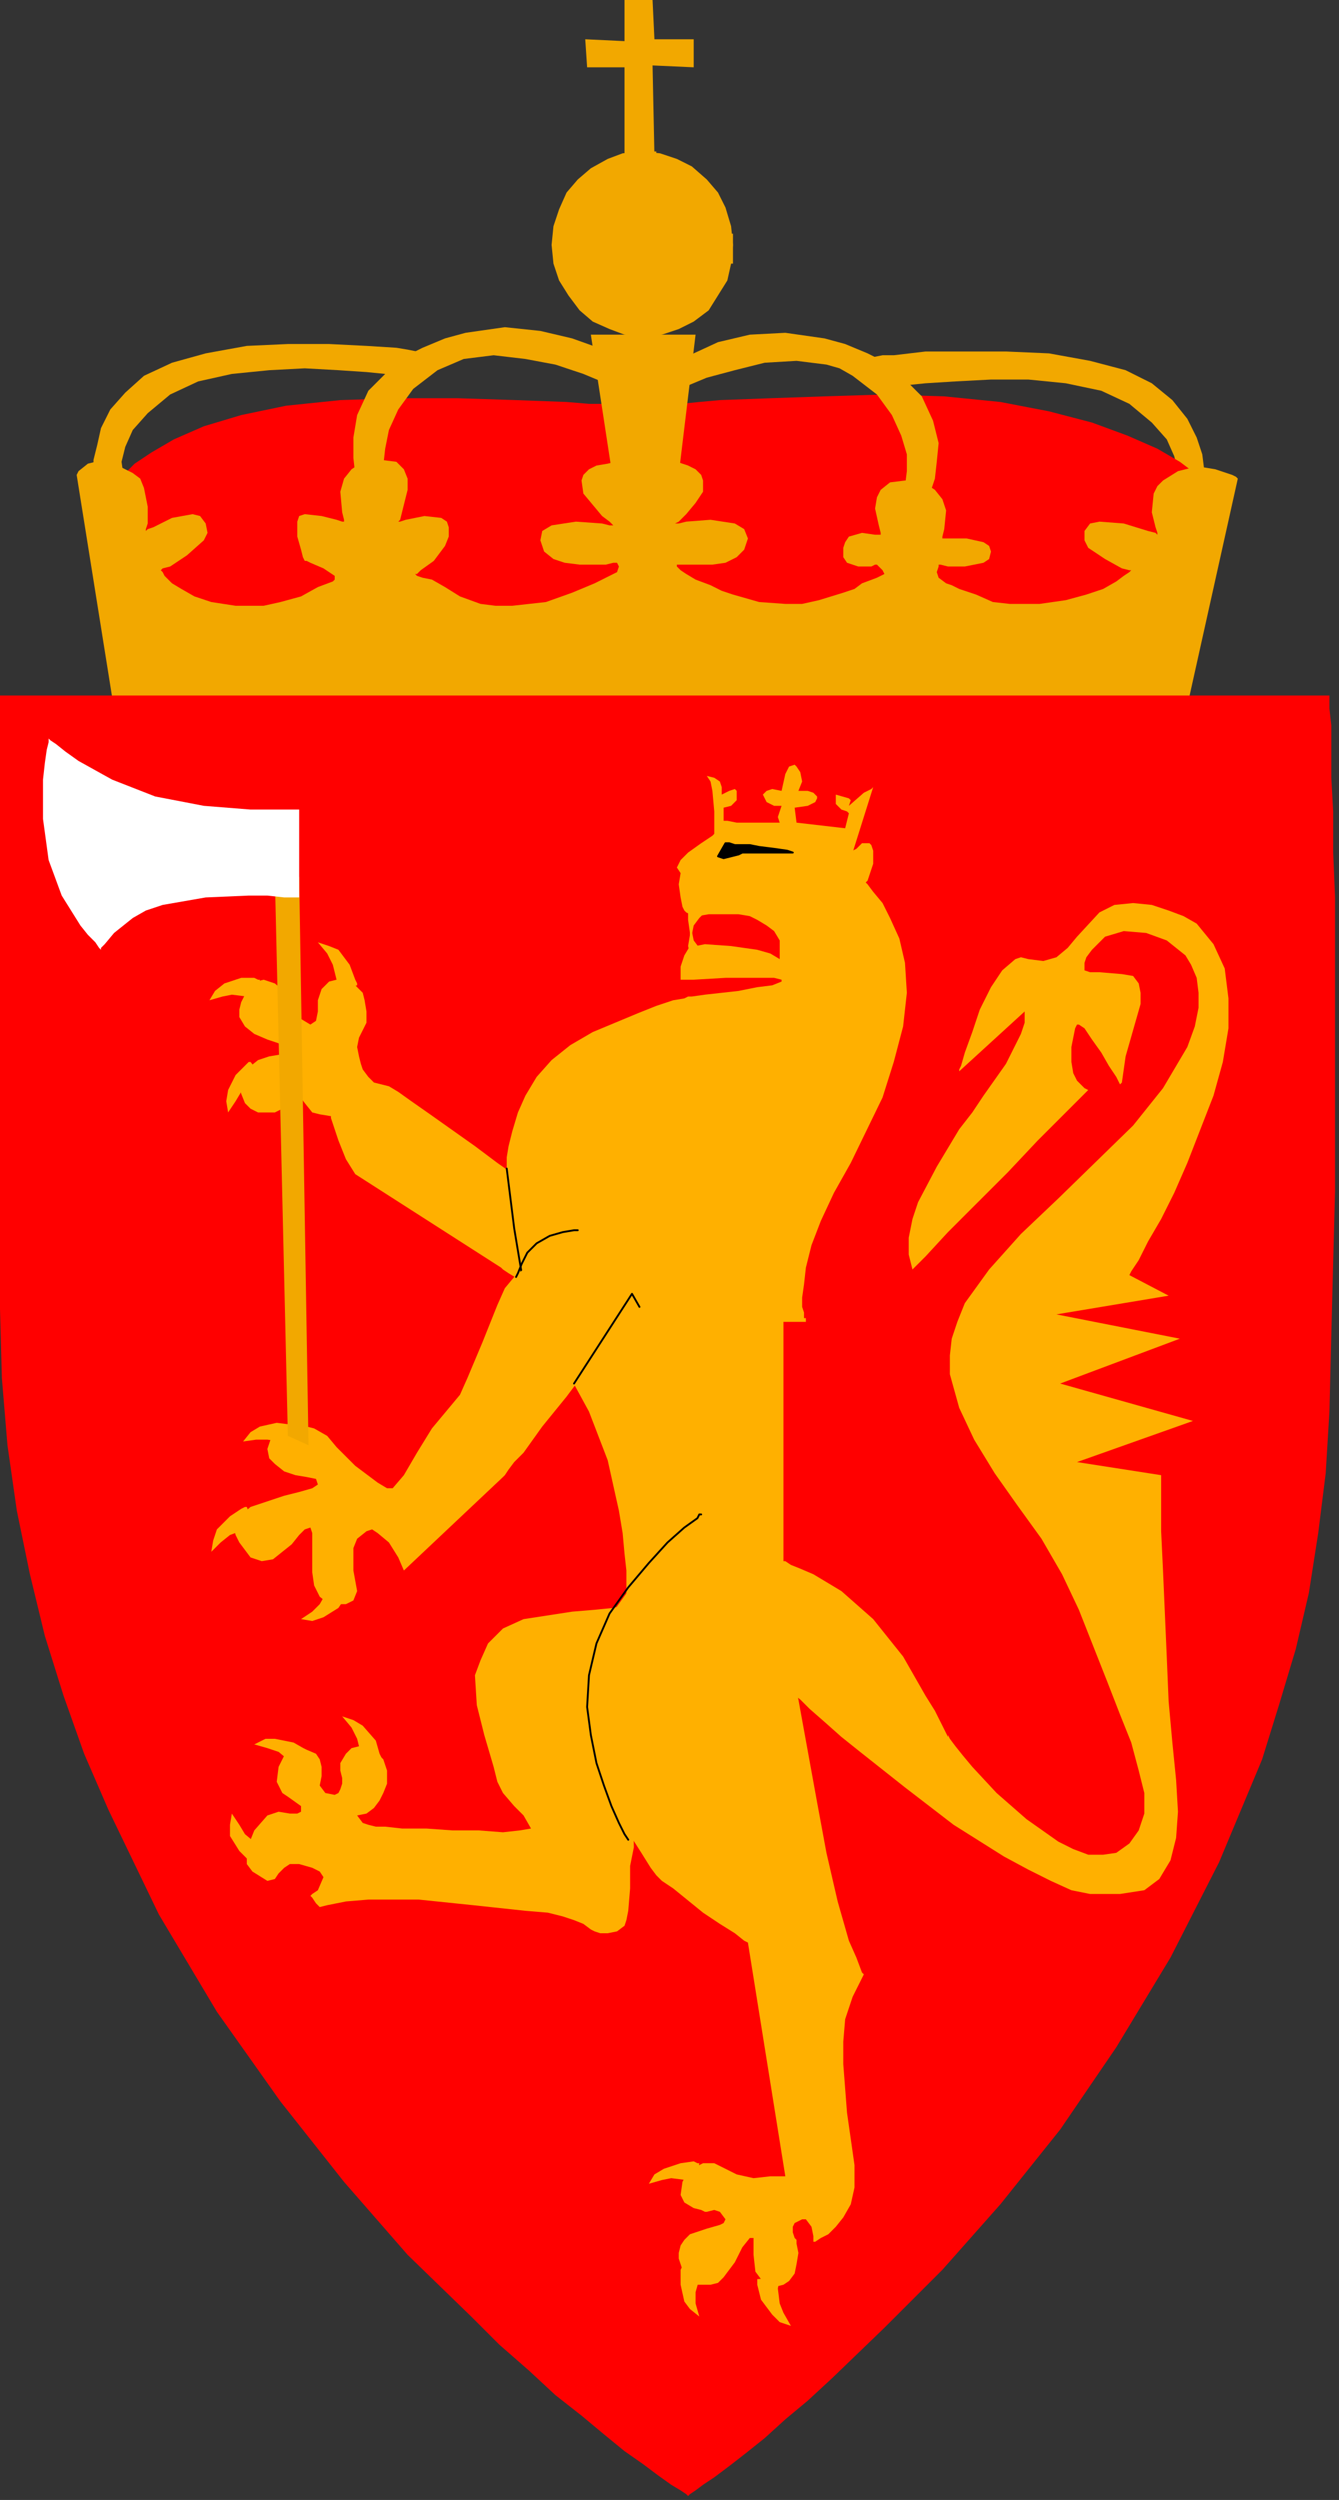
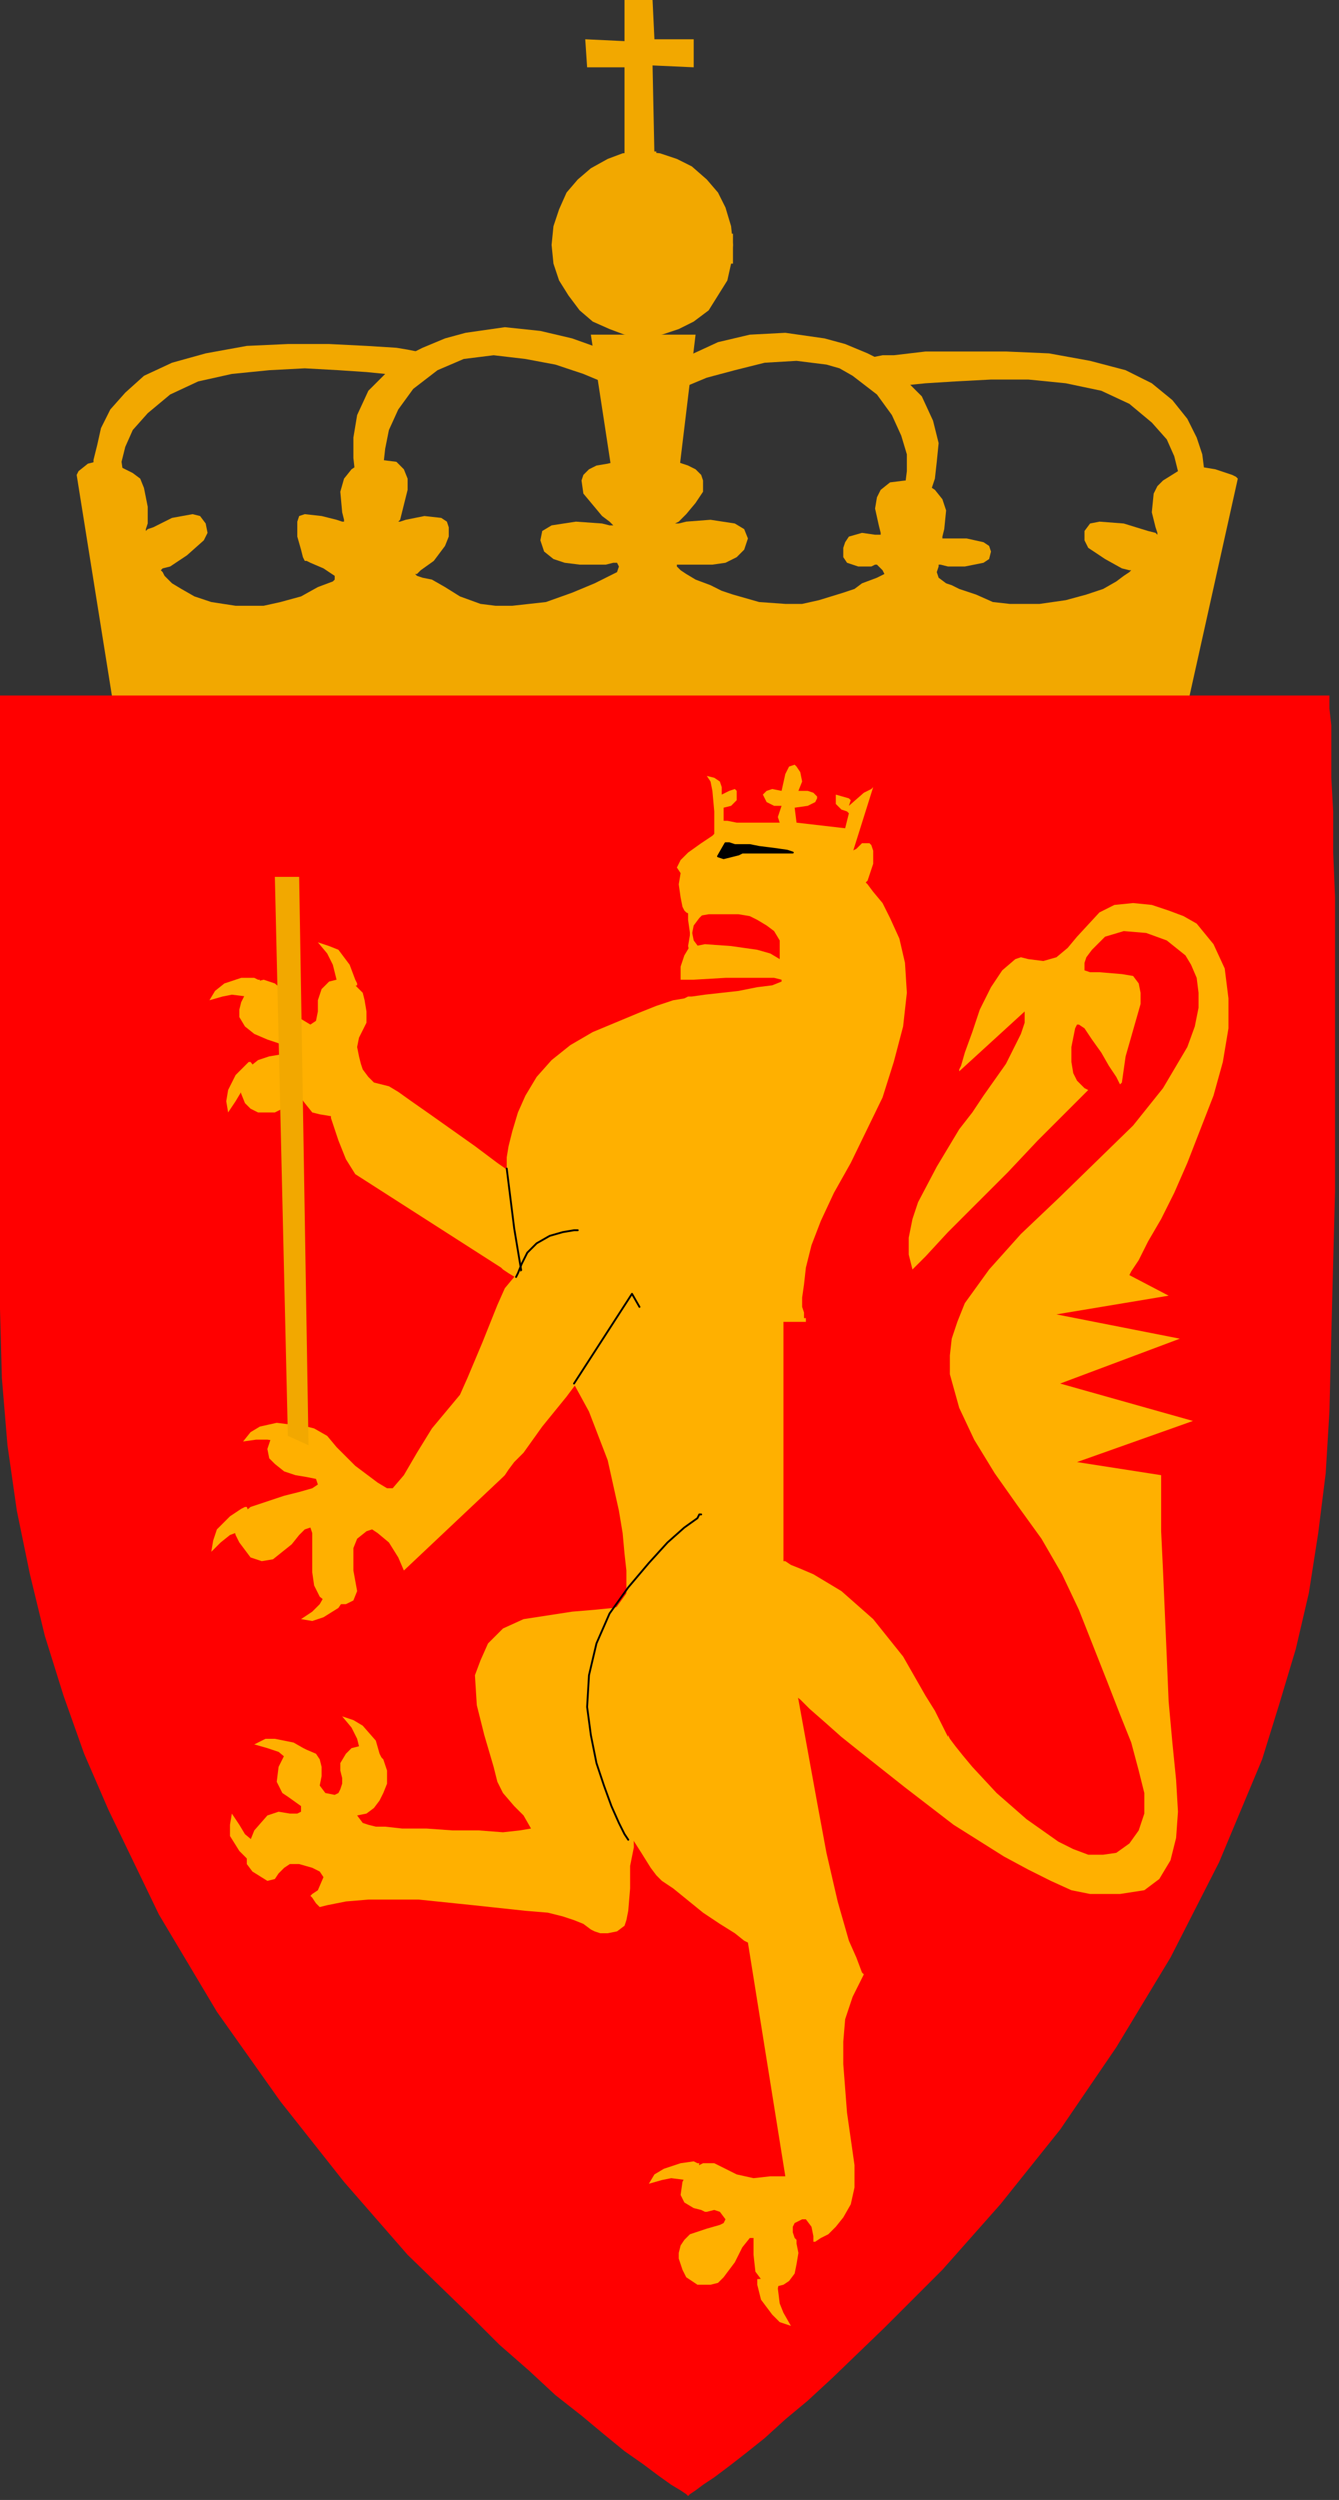
<svg xmlns="http://www.w3.org/2000/svg" xmlns:ns1="http://sodipodi.sourceforge.net/DTD/sodipodi-0.dtd" xmlns:ns2="http://www.inkscape.org/namespaces/inkscape" version="1.0" width="60.65mm" height="113.22mm" id="svg83" ns1:docname="CRSTC017.WMF">
  <rect width="100%" height="100%" fill="#333333" stroke="none" />
  <ns1:namedview pagecolor="#ffffff" bordercolor="#666666" borderopacity="1" objecttolerance="10" gridtolerance="10" guidetolerance="10" ns2:pageopacity="0" ns2:pageshadow="2" ns2:window-width="640" ns2:window-height="480" id="namedview85" />
  <defs id="defs3">
    <pattern id="WMFhbasepattern" patternUnits="userSpaceOnUse" width="6" height="6" x="0" y="0" />
  </defs>
  <path style="fill:#f2a800;fill-rule:evenodd;fill-opacity:1;stroke:none;" d="  M 106.913,26.563   L 106.913,11.521   L 100.511,11.521   L 100.191,6.721   L 106.913,7.041   L 106.913,0   L 111.714,0   L 112.034,6.721   L 118.757,6.721   L 118.757,11.521   L 111.714,11.201   L 112.034,26.563   L 106.913,26.563  z " id="path5" />
  <path style="fill:#f2a800;fill-rule:evenodd;fill-opacity:1;stroke:none;" d="  M 29.129,67.526   L 25.288,70.727   L 22.727,73.607   L 21.447,76.487   L 20.806,79.047   L 21.127,81.288   L 21.447,82.888   L 21.767,84.168   L 22.087,84.488   L 21.767,84.488   L 20.806,84.808   L 18.566,85.448   L 17.285,85.448   L 16.325,84.808   L 15.685,83.848   L 15.685,82.248   L 16.005,80.968   L 16.005,78.727   L 16.645,76.167   L 17.285,73.287   L 18.886,70.087   L 21.447,67.206   L 24.648,64.326   L 29.449,62.086   L 35.211,60.486   L 42.253,59.206   L 49.295,58.886   L 56.337,58.886   L 62.739,59.206   L 67.861,59.526   L 69.781,59.846   L 71.382,60.166   L 72.662,60.166   L 67.221,64.326   L 66.901,64.326   L 65.94,64.006   L 62.739,63.686   L 57.938,63.366   L 52.176,63.046   L 46.094,63.366   L 39.692,64.006   L 33.93,65.286   L 29.129,67.526  z " id="path7" />
  <path style="fill:#f2a800;fill-rule:evenodd;fill-opacity:1;stroke:none;" d="  M 193.34,69.127   L 197.181,72.327   L 199.741,75.207   L 201.022,78.087   L 201.662,80.648   L 201.662,82.888   L 201.342,84.488   L 201.022,85.768   L 200.702,86.088   L 201.022,86.088   L 201.662,86.408   L 204.223,87.048   L 206.143,86.728   L 206.784,85.768   L 206.784,84.168   L 206.464,82.568   L 206.143,80.328   L 205.823,77.767   L 204.863,74.887   L 203.263,71.687   L 200.702,68.486   L 197.181,65.606   L 192.699,63.366   L 186.617,61.766   L 179.575,60.486   L 172.213,60.166   L 158.449,60.166   L 153.007,60.806   L 151.087,60.806   L 149.486,61.126   L 148.206,61.126   L 153.967,66.246   L 154.287,66.246   L 155.248,65.926   L 158.449,65.606   L 163.57,65.286   L 169.652,64.966   L 176.054,64.966   L 182.456,65.606   L 188.538,66.886   L 193.34,69.127  z " id="path9" />
-   <path style="fill:#ff0000;fill-rule:evenodd;fill-opacity:1;stroke:none;" d="  M 19.526,82.888   L 19.846,82.568   L 21.127,81.288   L 23.047,79.367   L 25.928,77.447   L 29.769,75.207   L 34.891,72.967   L 41.293,71.047   L 48.975,69.447   L 58.258,68.486   L 68.181,68.166   L 78.424,68.166   L 88.347,68.486   L 96.99,68.806   L 100.831,69.127   L 104.032,69.127   L 106.593,69.447   L 108.834,69.767   L 110.434,69.767   L 110.754,69.767   L 112.034,69.447   L 113.955,69.447   L 116.516,69.127   L 119.717,68.806   L 123.238,68.486   L 131.881,68.166   L 141.163,67.846   L 151.407,67.526   L 161.65,67.846   L 171.253,68.806   L 179.575,70.407   L 186.938,72.327   L 193.019,74.567   L 198.141,76.807   L 201.982,79.047   L 204.543,80.968   L 206.143,82.248   L 206.784,82.568   L 193.66,104.97   L 30.409,105.29   L 17.926,83.208   L 19.526,82.888  z " id="path11" />
  <path style="fill:#f2a800;fill-rule:evenodd;fill-opacity:1;stroke:none;" d="  M 113.635,67.846   L 113.955,67.846   L 114.595,67.526   L 117.156,66.246   L 120.997,64.646   L 125.799,63.366   L 130.92,62.086   L 136.362,61.766   L 141.484,62.406   L 143.724,63.046   L 145.965,64.326   L 150.126,67.526   L 152.687,71.047   L 154.287,74.567   L 155.248,77.767   L 155.248,80.648   L 154.928,83.208   L 154.608,84.488   L 154.608,85.128   L 159.089,84.488   L 159.409,83.848   L 160.049,81.928   L 160.369,79.047   L 160.689,75.847   L 159.729,72.007   L 157.809,67.846   L 153.967,64.006   L 151.727,62.086   L 148.526,60.486   L 144.685,58.886   L 141.163,57.925   L 134.441,56.965   L 128.36,57.285   L 122.918,58.566   L 118.757,60.486   L 115.556,62.086   L 113.315,63.366   L 112.675,64.006   L 113.635,62.726   L 113.635,67.846  z " id="path13" />
  <path style="fill:#f2a800;fill-rule:evenodd;fill-opacity:1;stroke:none;" d="  M 107.233,67.206   L 106.913,67.206   L 106.273,66.886   L 103.712,65.606   L 99.871,64.006   L 95.069,62.406   L 89.948,61.446   L 84.506,60.806   L 79.384,61.446   L 74.903,63.366   L 70.742,66.566   L 68.181,70.087   L 66.58,73.607   L 65.94,76.807   L 65.62,79.688   L 65.94,82.248   L 66.26,83.528   L 66.26,84.168   L 61.779,83.848   L 61.459,83.208   L 60.819,81.288   L 60.499,78.407   L 60.499,74.887   L 61.139,71.047   L 63.059,66.886   L 66.901,63.046   L 69.141,61.126   L 72.342,59.526   L 76.183,57.925   L 79.705,56.965   L 86.427,56.005   L 92.508,56.645   L 97.95,57.925   L 102.432,59.526   L 105.633,61.126   L 107.873,62.406   L 108.513,63.046   L 107.233,61.766   L 107.233,67.206  z " id="path15" />
  <path style="fill:#f2a800;fill-rule:evenodd;fill-opacity:1;stroke:none;" d="  M 94.429,41.924   L 94.749,45.124   L 95.709,48.005   L 97.31,50.565   L 99.231,53.125   L 101.471,55.045   L 104.352,56.325   L 106.913,57.285   L 110.114,57.605   L 113.315,57.285   L 116.196,56.325   L 118.757,55.045   L 121.317,53.125   L 124.518,48.005   L 125.159,45.124   L 125.479,41.924   L 125.159,38.724   L 124.198,35.523   L 122.918,32.963   L 120.997,30.723   L 118.436,28.483   L 115.876,27.203   L 112.995,26.242   L 109.794,25.922   L 106.593,26.242   L 104.032,27.203   L 101.151,28.803   L 98.91,30.723   L 96.99,32.963   L 95.709,35.843   L 94.749,38.724   L 94.429,41.924  z " id="path17" />
  <path style="fill:#f2a800;fill-rule:evenodd;fill-opacity:1;stroke:none;" d="  M 203.583,119.371   L 211.905,81.928   L 211.585,81.608   L 210.945,81.288   L 208.064,80.328   L 206.143,80.008   L 204.223,80.008   L 201.662,80.648   L 199.101,82.248   L 198.141,83.208   L 197.501,84.488   L 197.181,87.688   L 197.821,90.249   L 198.141,91.209   L 198.141,91.529   L 197.821,91.209   L 196.541,90.889   L 192.379,89.608   L 188.218,89.288   L 186.617,89.608   L 185.657,90.889   L 185.657,92.489   L 186.297,93.769   L 189.178,95.689   L 192.059,97.289   L 193.34,97.609   L 193.66,97.609   L 193.34,97.929   L 192.379,98.569   L 191.099,99.529   L 188.858,100.809   L 185.977,101.77   L 182.456,102.73   L 177.975,103.37   L 172.853,103.37   L 169.972,103.05   L 167.091,101.77   L 164.211,100.809   L 162.93,100.169   L 161.97,99.849   L 160.689,98.889   L 160.369,97.929   L 160.689,96.969   L 160.689,96.649   L 161.01,96.649   L 162.29,96.969   L 165.171,96.969   L 168.372,96.329   L 169.332,95.689   L 169.652,94.409   L 169.332,93.449   L 168.372,92.809   L 165.491,92.169   L 161.33,92.169   L 161.33,91.849   L 161.65,90.569   L 161.97,87.368   L 161.33,85.448   L 160.049,83.848   L 158.129,82.568   L 154.928,82.248   L 152.367,82.568   L 150.766,83.848   L 150.126,85.128   L 149.806,87.048   L 150.446,89.928   L 150.766,91.209   L 150.766,91.529   L 149.806,91.529   L 147.565,91.209   L 145.325,91.849   L 144.685,92.809   L 144.364,93.769   L 144.364,95.369   L 145.005,96.329   L 146.925,96.969   L 149.166,96.969   L 149.806,96.649   L 150.126,96.649   L 151.087,97.609   L 151.407,98.249   L 150.126,98.889   L 147.565,99.849   L 146.285,100.809   L 144.364,101.45   L 140.203,102.73   L 137.322,103.37   L 134.441,103.37   L 129.96,103.05   L 125.479,101.77   L 123.558,101.13   L 121.637,100.169   L 119.077,99.209   L 117.476,98.249   L 116.516,97.609   L 115.876,96.969   L 115.876,96.649   L 121.958,96.649   L 124.198,96.329   L 126.119,95.369   L 127.399,94.089   L 128.039,92.169   L 127.399,90.569   L 125.799,89.608   L 121.637,88.968   L 117.476,89.288   L 116.196,89.608   L 115.556,89.608   L 116.196,89.288   L 117.476,88.008   L 119.077,86.088   L 120.357,84.168   L 120.357,82.248   L 120.037,81.288   L 119.077,80.328   L 117.796,79.688   L 115.876,79.047   L 113.315,78.727   L 109.794,78.407   L 109.794,78.727   L 106.593,78.727   L 104.032,79.367   L 102.111,79.688   L 100.831,80.328   L 99.871,81.288   L 99.551,82.248   L 99.871,84.488   L 103.072,88.328   L 104.352,89.288   L 104.992,89.928   L 104.352,89.928   L 103.072,89.608   L 98.59,89.288   L 94.429,89.928   L 92.829,90.889   L 92.508,92.489   L 93.149,94.409   L 94.749,95.689   L 96.67,96.329   L 99.231,96.649   L 103.712,96.649   L 104.992,96.329   L 105.633,96.329   L 105.953,96.969   L 105.633,97.929   L 104.352,98.569   L 101.791,99.849   L 97.95,101.45   L 93.469,103.05   L 87.707,103.69   L 84.826,103.69   L 82.265,103.37   L 78.744,102.09   L 76.183,100.489   L 73.943,99.209   L 72.342,98.889   L 71.382,98.569   L 71.062,98.249   L 71.382,98.249   L 72.022,97.609   L 74.263,96.009   L 76.183,93.449   L 76.824,91.849   L 76.824,90.249   L 76.504,89.288   L 75.543,88.648   L 72.662,88.328   L 69.461,88.968   L 68.501,89.288   L 68.181,89.288   L 68.501,88.968   L 68.821,87.688   L 69.781,83.848   L 69.781,81.928   L 69.141,80.328   L 67.861,79.047   L 65.3,78.727   L 62.099,79.047   L 60.179,80.328   L 58.898,81.928   L 58.258,84.168   L 58.578,87.688   L 58.898,88.968   L 58.898,89.288   L 58.578,89.288   L 57.618,88.968   L 55.057,88.328   L 52.176,88.008   L 51.216,88.328   L 50.896,89.288   L 50.896,91.849   L 51.536,94.089   L 51.856,95.369   L 52.176,96.009   L 52.496,96.009   L 53.136,96.329   L 55.377,97.289   L 57.298,98.569   L 57.298,99.209   L 56.978,99.529   L 54.417,100.489   L 51.536,102.09   L 48.015,103.05   L 45.134,103.69   L 40.332,103.69   L 36.171,103.05   L 33.29,102.09   L 31.05,100.809   L 29.449,99.849   L 28.169,98.569   L 27.849,97.929   L 27.528,97.609   L 27.849,97.289   L 29.129,96.969   L 32.01,95.049   L 34.891,92.489   L 35.531,91.209   L 35.211,89.608   L 34.251,88.328   L 32.97,88.008   L 29.449,88.648   L 26.248,90.249   L 25.288,90.569   L 24.968,90.889   L 24.968,90.569   L 25.288,89.608   L 25.288,86.728   L 24.648,83.528   L 24.007,81.928   L 22.727,80.968   L 20.166,79.688   L 18.246,79.047   L 16.325,79.047   L 15.045,79.367   L 13.444,80.648   L 13.124,81.288   L 19.206,119.371   L 203.583,119.371  z " id="path19" />
  <path style="fill:#f2a800;fill-rule:evenodd;fill-opacity:1;stroke:none;" d="  M 105.312,84.488   L 101.151,57.285   L 119.077,57.285   L 115.876,83.848   L 106.273,84.488   L 105.312,84.488  z " id="path21" />
  <path style="fill:#f2a800;fill-rule:evenodd;fill-opacity:1;stroke:none;" d="  M 125.479,45.124   L 125.479,42.564   L 125.479,40.004   L 112.355,40.004   L 112.355,25.922   L 106.913,25.922   L 106.913,40.004   L 94.749,40.004   L 94.749,42.564   L 95.069,44.484   L 95.069,45.124   L 125.479,45.124  z " id="path23" />
  <path style="fill:#ff0000;fill-rule:evenodd;fill-opacity:1;stroke:none;" d="  M 0,119.051   L 0,224.021   L 0.32,235.862   L 1.28,247.383   L 2.881,258.584   L 5.122,269.465   L 7.682,280.026   L 10.883,290.267   L 14.404,300.188   L 18.566,309.789   L 27.208,327.711   L 37.131,344.352   L 48.015,359.714   L 58.898,373.475   L 69.781,385.956   L 80.665,396.517   L 85.466,401.318   L 90.588,405.798   L 95.069,409.959   L 99.551,413.479   L 103.392,416.679   L 106.913,419.56   L 110.114,421.8   L 112.675,423.72   L 114.915,425.32   L 116.516,426.28   L 117.476,426.92   L 117.796,427.24   L 118.116,426.92   L 119.077,426.28   L 120.357,425.32   L 122.278,424.04   L 124.838,422.12   L 127.719,419.88   L 130.92,417.319   L 134.441,414.119   L 138.283,410.919   L 142.444,407.078   L 151.407,398.438   L 161.33,388.517   L 171.253,377.316   L 181.496,364.514   L 191.099,350.433   L 200.382,335.072   L 208.704,318.75   L 216.067,301.148   L 218.947,291.868   L 221.828,282.267   L 224.069,272.666   L 225.669,262.425   L 226.95,252.184   L 227.59,241.623   L 227.91,228.502   L 228.23,216.02   L 228.55,203.859   L 228.55,153.614   L 228.23,145.934   L 228.23,138.893   L 227.91,133.133   L 227.91,124.172   L 227.59,121.291   L 227.59,119.051   L 0,119.051  z " id="path25" />
  <path style="fill:#ffb000;fill-rule:evenodd;fill-opacity:1;stroke:none;" d="  M 107.233,273.306   L 107.233,268.825   L 106.913,265.945   L 106.593,262.425   L 105.953,258.584   L 104.032,249.944   L 100.831,241.623   L 96.99,234.582   L 95.389,231.702   L 94.109,229.462   L 93.149,228.181   L 92.829,227.541   L 89.628,218.581   L 86.747,200.019   L 86.747,198.099   L 87.067,196.178   L 87.707,193.618   L 88.667,190.418   L 89.948,187.538   L 91.868,184.337   L 94.429,181.457   L 97.63,178.897   L 101.471,176.657   L 109.154,173.456   L 112.355,172.176   L 115.235,171.216   L 117.156,170.896   L 117.796,170.576   L 118.436,170.576   L 120.677,170.256   L 126.439,169.616   L 129.64,168.976   L 132.201,168.656   L 133.801,168.016   L 133.801,167.696   L 132.521,167.376   L 124.198,167.376   L 118.757,167.696   L 116.516,167.696   L 116.516,165.456   L 117.156,163.535   L 118.116,161.935   L 119.077,161.935   L 120.677,161.615   L 125.159,161.935   L 129.64,162.575   L 131.881,163.215   L 133.481,164.175   L 133.481,160.975   L 132.521,159.375   L 131.24,158.415   L 129.64,157.455   L 128.36,156.815   L 126.439,156.495   L 121.317,156.495   L 119.397,156.815   L 118.116,156.495   L 117.476,156.175   L 117.156,155.855   L 116.836,155.215   L 116.516,153.614   L 116.196,151.374   L 116.516,149.454   L 115.876,148.494   L 116.516,147.214   L 117.796,145.934   L 120.037,144.334   L 121.958,143.053   L 122.598,142.413   L 122.918,142.413   L 145.965,145.614   L 146.605,145.294   L 147.565,144.334   L 148.846,144.334   L 149.166,144.654   L 149.486,145.614   L 149.486,147.854   L 148.846,149.774   L 148.526,150.734   L 148.206,151.054   L 148.526,151.374   L 149.486,152.654   L 151.087,154.575   L 152.367,157.135   L 153.967,160.655   L 154.928,164.816   L 155.248,169.936   L 154.608,175.697   L 153.007,181.777   L 151.087,187.858   L 145.645,199.059   L 142.764,204.179   L 140.523,208.98   L 138.923,213.14   L 137.962,216.98   L 137.642,219.861   L 137.322,222.101   L 137.322,223.701   L 137.642,224.661   L 137.642,225.621   L 137.962,225.621   L 137.962,226.261   L 134.121,226.261   L 134.121,263.065   L 134.121,267.225   L 134.441,267.225   L 135.402,267.865   L 137.002,268.505   L 139.243,269.465   L 144.044,272.346   L 149.486,277.146   L 154.608,283.547   L 158.449,290.267   L 160.049,292.828   L 161.33,295.388   L 161.97,296.668   L 162.29,297.308   L 162.29,296.988   L 162.61,297.628   L 163.57,298.908   L 164.851,300.508   L 166.451,302.428   L 170.613,306.909   L 175.734,311.389   L 181.176,315.23   L 183.737,316.51   L 186.297,317.47   L 188.858,317.47   L 191.099,317.15   L 193.34,315.55   L 194.94,313.31   L 195.9,310.429   L 195.9,306.909   L 194.94,303.069   L 193.66,298.268   L 191.739,293.468   L 189.498,287.707   L 184.697,275.546   L 181.816,269.465   L 178.295,263.385   L 174.134,257.624   L 170.292,252.184   L 166.771,246.423   L 164.211,240.983   L 162.61,235.222   L 162.61,232.022   L 162.93,229.142   L 163.89,226.261   L 165.171,223.061   L 169.332,217.3   L 174.774,211.22   L 181.176,205.139   L 193.98,192.658   L 199.101,186.258   L 203.263,179.217   L 204.543,175.697   L 205.183,172.496   L 205.183,169.936   L 204.863,167.376   L 203.903,165.136   L 202.942,163.535   L 199.741,160.975   L 196.22,159.695   L 192.379,159.375   L 189.178,160.335   L 186.938,162.575   L 185.977,163.855   L 185.657,164.816   L 185.657,166.096   L 186.617,166.416   L 188.218,166.416   L 192.059,166.736   L 193.98,167.056   L 194.94,168.336   L 195.26,169.936   L 195.26,171.856   L 192.699,180.817   L 192.059,185.297   L 191.739,185.617   L 191.099,184.337   L 189.818,182.417   L 188.538,180.177   L 186.938,177.937   L 185.657,176.017   L 184.697,175.377   L 184.377,175.377   L 184.057,176.017   L 183.416,179.217   L 183.416,181.777   L 183.737,183.697   L 184.377,184.977   L 185.657,186.258   L 186.297,186.578   L 185.977,186.898   L 185.017,187.858   L 183.737,189.138   L 182.136,190.738   L 177.655,195.218   L 172.533,200.659   L 167.091,206.099   L 162.29,210.9   L 158.449,215.06   L 157.168,216.34   L 156.208,217.3   L 155.568,214.74   L 155.568,211.86   L 156.208,208.66   L 157.168,205.779   L 160.369,199.699   L 164.211,193.298   L 166.451,190.418   L 168.372,187.538   L 172.213,182.097   L 174.774,176.977   L 175.414,175.056   L 175.414,173.136   L 164.211,183.377   L 164.211,183.057   L 164.531,182.417   L 165.171,180.177   L 166.451,176.657   L 167.732,172.816   L 169.652,168.976   L 171.573,166.096   L 173.814,164.175   L 174.774,163.855   L 176.054,164.175   L 178.615,164.495   L 180.856,163.855   L 182.776,162.255   L 184.377,160.335   L 188.218,156.175   L 190.779,154.895   L 193.98,154.575   L 197.181,154.895   L 200.062,155.855   L 202.622,156.815   L 204.863,158.095   L 207.744,161.615   L 209.665,165.776   L 210.305,170.896   L 210.305,176.017   L 209.344,181.777   L 207.744,187.538   L 203.263,199.059   L 201.022,204.179   L 198.781,208.66   L 196.541,212.5   L 194.94,215.7   L 193.66,217.62   L 193.34,218.261   L 200.062,221.781   L 180.856,224.981   L 201.982,229.142   L 181.496,236.822   L 204.223,243.223   L 184.377,250.264   L 198.781,252.504   L 198.781,262.105   L 199.101,268.825   L 199.741,283.547   L 200.062,291.227   L 200.702,298.268   L 201.342,304.669   L 201.662,310.109   L 201.342,314.59   L 200.382,318.43   L 198.461,321.63   L 195.9,323.55   L 191.739,324.191   L 186.617,324.191   L 183.416,323.55   L 179.895,321.95   L 176.054,320.03   L 171.893,317.79   L 163.25,312.349   L 154.928,305.949   L 147.245,299.868   L 144.044,297.308   L 141.163,294.748   L 138.603,292.508   L 137.002,290.907   L 135.722,289.947   L 135.402,289.627   L 107.553,281.307   L 107.233,273.306  z " id="path27" />
  <path style="fill:#ffb000;fill-rule:evenodd;fill-opacity:1;stroke:none;" d="  M 91.228,203.539   L 90.908,203.539   L 90.268,202.899   L 88.347,201.299   L 85.146,199.059   L 81.305,196.178   L 73.623,190.738   L 70.422,188.498   L 68.181,186.898   L 66.58,185.938   L 64.02,185.297   L 63.059,184.337   L 62.099,183.057   L 61.779,182.097   L 61.459,180.817   L 61.139,179.217   L 61.459,177.617   L 62.739,175.056   L 62.739,173.136   L 62.419,171.216   L 62.099,169.936   L 60.179,168.016   L 58.898,167.696   L 57.618,167.696   L 56.337,168.016   L 55.057,169.296   L 54.417,171.216   L 54.417,173.136   L 54.097,174.736   L 53.136,175.377   L 51.536,174.416   L 48.975,169.936   L 47.054,168.336   L 45.134,167.696   L 43.853,168.016   L 41.933,170.256   L 41.293,171.536   L 40.973,172.816   L 40.973,174.096   L 41.933,175.697   L 43.533,176.977   L 45.774,177.937   L 47.695,178.577   L 48.655,179.857   L 48.015,180.497   L 46.094,180.817   L 44.174,181.457   L 42.573,182.737   L 41.613,184.337   L 40.973,185.938   L 41.293,187.218   L 41.933,188.818   L 42.893,189.778   L 44.174,190.418   L 47.054,190.418   L 48.335,189.778   L 48.975,188.818   L 49.295,187.858   L 50.255,187.218   L 51.216,187.538   L 52.176,188.818   L 53.456,190.418   L 54.737,190.738   L 56.657,191.058   L 56.657,191.378   L 56.978,192.338   L 57.938,195.218   L 59.218,198.419   L 60.819,200.979   L 85.786,216.98   L 86.107,217.3   L 87.067,217.941   L 90.268,219.861   L 94.429,221.781   L 96.03,222.421   L 97.63,222.741   L 91.228,203.539  z " id="path29" />
  <path style="fill:none;stroke:#000000;stroke-width:0.32px;stroke-linecap:round;stroke-linejoin:round;stroke-miterlimit:4;stroke-dasharray:none;stroke-opacity:1;" d="  M 86.747,200.019   L 88.027,210.26   L 89.307,217.941  " id="path31" />
  <path style="fill:#ffb000;fill-rule:evenodd;fill-opacity:1;stroke:none;" d="  M 56.017,270.425   L 56.017,272.346   L 54.737,274.586   L 53.456,275.866   L 51.536,277.146   L 53.456,277.466   L 55.377,276.826   L 57.938,275.226   L 59.218,273.306   L 59.858,272.666   L 59.858,272.346   L 56.017,270.425  z " id="path33" />
  <path style="fill:none;stroke:none;" d="  M 46.414,246.103   L 44.174,246.103   L 41.293,246.743   L 42.893,245.143   L 44.174,244.183   L 47.375,243.543   L 49.295,243.543   L 50.255,243.863  " id="path35" />
  <path style="fill:#ffb000;fill-rule:evenodd;fill-opacity:1;stroke:none;" d="  M 43.853,171.536   L 43.533,171.216   L 42.253,170.576   L 39.692,170.256   L 38.092,170.576   L 35.851,171.216   L 36.811,169.616   L 38.412,168.336   L 41.293,167.376   L 43.533,167.376   L 44.174,167.696   L 44.494,167.696   L 43.853,171.536  z " id="path37" />
  <path style="fill:#ffb000;fill-rule:evenodd;fill-opacity:1;stroke:none;" d="  M 56.978,169.616   L 57.298,168.976   L 57.618,167.696   L 56.978,165.136   L 56.017,163.215   L 54.417,161.295   L 56.337,161.935   L 57.938,162.575   L 59.858,165.136   L 60.819,167.696   L 61.139,168.336   L 61.139,168.656   L 56.978,169.616  z " id="path39" />
  <path style="fill:#ffb000;fill-rule:evenodd;fill-opacity:1;stroke:none;" d="  M 107.553,273.626   L 107.553,274.266   L 107.233,274.586   L 104.992,275.226   L 101.791,275.546   L 97.95,275.866   L 89.628,277.146   L 86.107,278.746   L 83.546,281.307   L 82.265,284.187   L 81.305,286.747   L 81.625,291.868   L 82.906,296.988   L 84.506,302.428   L 85.146,304.989   L 86.107,306.909   L 88.027,309.149   L 89.628,310.749   L 90.908,312.989   L 88.987,313.31   L 86.107,313.63   L 81.945,313.31   L 77.464,313.31   L 72.982,312.989   L 68.821,312.989   L 65.94,312.669   L 64.34,312.669   L 63.059,312.349   L 62.099,312.029   L 61.139,310.749   L 62.739,310.429   L 64.02,309.469   L 64.98,308.189   L 65.62,306.909   L 66.26,305.309   L 66.26,303.069   L 65.62,301.148   L 63.7,299.228   L 62.419,298.908   L 61.459,298.908   L 60.179,299.228   L 59.218,300.188   L 58.258,301.788   L 58.258,303.069   L 58.578,304.349   L 58.578,305.309   L 58.258,306.269   L 57.938,306.909   L 57.298,307.229   L 55.697,306.909   L 54.737,305.629   L 55.057,304.029   L 55.057,302.428   L 54.737,301.148   L 54.097,300.188   L 51.856,299.228   L 50.255,299.228   L 49.615,299.548   L 48.655,300.508   L 47.695,302.428   L 47.375,304.989   L 48.335,306.909   L 49.295,307.549   L 51.536,309.149   L 51.536,310.109   L 50.896,310.429   L 49.615,310.429   L 47.695,310.109   L 45.774,310.749   L 43.533,313.31   L 42.893,314.91   L 42.253,317.15   L 42.253,319.07   L 43.213,320.35   L 45.774,321.95   L 47.054,321.63   L 47.695,320.67   L 48.655,319.71   L 49.615,319.07   L 51.216,319.07   L 53.456,319.71   L 54.737,320.35   L 55.377,321.31   L 54.417,323.55   L 53.456,324.191   L 53.136,324.511   L 53.456,324.831   L 54.097,325.791   L 54.737,326.431   L 56.017,326.111   L 59.218,325.471   L 63.059,325.151   L 71.702,325.151   L 80.985,326.111   L 89.948,327.071   L 93.789,327.391   L 96.35,328.031   L 98.27,328.671   L 99.871,329.311   L 101.151,330.271   L 101.791,330.591   L 102.752,330.911   L 104.032,330.911   L 105.633,330.591   L 106.913,329.631   L 107.233,328.671   L 107.553,327.071   L 107.873,323.23   L 107.873,319.39   L 108.513,316.19   L 107.553,273.626  z " id="path41" />
  <path style="fill:#ffb000;fill-rule:evenodd;fill-opacity:1;stroke:none;" d="  M 118.116,163.535   L 118.116,163.215   L 117.796,161.935   L 118.116,160.015   L 118.116,158.735   L 118.436,159.375   L 118.757,160.975   L 119.717,162.255   L 120.677,163.215   L 118.116,163.535  z " id="path43" />
  <path style="fill:#ffb000;fill-rule:evenodd;fill-opacity:1;stroke:none;" d="  M 43.853,262.105   L 43.213,261.785   L 41.933,261.785   L 39.372,262.745   L 37.772,264.025   L 36.171,265.625   L 36.491,263.705   L 37.131,261.785   L 39.372,259.544   L 41.293,258.264   L 41.933,257.944   L 42.253,257.944   L 43.853,262.105  z " id="path45" />
  <path style="fill:#ffb000;fill-rule:evenodd;fill-opacity:1;stroke:none;" d="  M 45.454,184.977   L 44.814,184.977   L 43.533,185.297   L 41.293,186.898   L 40.332,188.498   L 39.052,190.418   L 38.732,188.498   L 39.052,186.578   L 40.332,184.017   L 41.933,182.417   L 42.573,181.777   L 42.893,181.777   L 45.454,184.977  z " id="path47" />
  <path style="fill:#ffb000;fill-rule:evenodd;fill-opacity:1;stroke:none;" d="  M 117.796,155.855   L 117.796,157.455   L 118.116,159.695   L 118.116,160.655   L 118.436,160.015   L 118.757,158.415   L 119.717,157.135   L 120.677,156.175   L 118.116,155.855   L 117.796,155.855  z " id="path49" />
  <path style="fill:#000000;fill-rule:evenodd;fill-opacity:1;stroke:#000000;stroke-width:0.32px;stroke-linecap:round;stroke-linejoin:round;stroke-miterlimit:4;stroke-dasharray:none;stroke-opacity:1;" d="  M 124.198,144.334   L 124.838,144.334   L 125.799,144.654   L 128.36,144.654   L 129.96,144.974   L 132.521,145.294   L 134.761,145.614   L 135.722,145.934   L 127.079,145.934   L 126.439,146.254   L 123.878,146.894   L 122.918,146.574   L 124.198,144.334  z " id="path51" />
  <path style="fill:#ffb000;fill-rule:evenodd;fill-opacity:1;stroke:none;" d="  M 122.278,143.374   L 122.278,138.893   L 121.958,135.373   L 121.637,133.773   L 120.997,132.813   L 122.278,133.133   L 123.238,133.773   L 123.558,134.733   L 123.558,136.013   L 124.838,135.373   L 125.799,135.053   L 126.119,135.373   L 126.119,136.973   L 125.159,137.933   L 123.878,138.253   L 123.878,140.493   L 124.518,140.493   L 126.119,140.813   L 129.32,140.813   L 133.481,140.813   L 133.161,139.853   L 133.801,137.933   L 132.521,137.933   L 131.24,137.293   L 130.6,136.013   L 131.24,135.373   L 132.201,135.053   L 133.801,135.373   L 134.441,132.492   L 135.082,131.212   L 136.042,130.892   L 136.362,131.212   L 137.002,132.172   L 137.322,133.773   L 136.682,135.373   L 138.283,135.373   L 139.243,135.693   L 139.883,136.333   L 139.883,136.653   L 139.563,137.293   L 138.283,137.933   L 136.042,138.253   L 136.362,140.813   L 144.685,141.773   L 145.325,139.213   L 145.005,138.893   L 144.044,138.573   L 143.084,137.613   L 143.084,136.013   L 145.325,136.653   L 145.645,136.973   L 145.325,137.933   L 147.886,135.693   L 149.166,135.053   L 149.486,134.733   L 145.965,145.934   L 122.278,143.374  z " id="path53" />
  <path style="fill:#ffb000;fill-rule:evenodd;fill-opacity:1;stroke:none;" d="  M 49.615,248.023   L 49.295,247.703   L 48.015,246.743   L 45.774,246.423   L 43.853,246.423   L 41.613,246.743   L 42.893,245.143   L 44.494,244.183   L 47.375,243.543   L 49.935,243.863   L 50.576,244.183   L 50.896,244.183   L 49.615,248.023  z " id="path55" />
  <path style="fill:#ffb000;fill-rule:evenodd;fill-opacity:1;stroke:none;" d="  M 45.774,315.55   L 43.853,315.55   L 41.933,313.95   L 40.973,312.349   L 39.692,310.429   L 39.372,312.349   L 39.372,314.27   L 40.973,316.83   L 42.573,318.43   L 43.213,319.07   L 43.533,319.07   L 45.774,315.55  z " id="path57" />
  <path style="fill:#ffb000;fill-rule:evenodd;fill-opacity:1;stroke:none;" d="  M 50.255,303.389   L 50.255,302.749   L 49.615,301.468   L 47.695,299.868   L 45.774,299.228   L 43.533,298.588   L 45.454,297.628   L 47.054,297.628   L 50.255,298.268   L 52.496,299.548   L 53.136,300.188   L 50.255,303.389  z " id="path59" />
  <path style="fill:#ffb000;fill-rule:evenodd;fill-opacity:1;stroke:none;" d="  M 61.139,302.108   L 61.459,301.468   L 61.779,300.188   L 61.139,297.628   L 60.179,295.708   L 58.578,293.788   L 60.499,294.428   L 62.099,295.388   L 64.34,297.948   L 64.98,300.188   L 65.3,300.828   L 65.3,301.148   L 61.139,302.108  z " id="path61" />
-   <path style="fill:#ffb000;fill-rule:evenodd;fill-opacity:1;stroke:none;" d="  M 120.997,388.517   L 120.677,388.837   L 119.717,390.117   L 119.077,392.357   L 119.077,394.277   L 119.717,396.517   L 118.116,395.237   L 117.156,393.957   L 116.516,391.077   L 116.516,388.517   L 116.836,387.877   L 116.836,387.557   L 120.997,388.517  z " id="path63" />
  <path style="fill:#ffb000;fill-rule:evenodd;fill-opacity:1;stroke:none;" d="  M 119.077,374.435   L 118.757,374.115   L 117.476,373.155   L 114.915,372.835   L 113.315,373.155   L 111.074,373.795   L 112.034,372.195   L 113.635,371.235   L 116.516,370.275   L 118.757,369.955   L 119.397,370.275   L 119.717,370.275   L 119.077,374.435  z " id="path65" />
  <path style="fill:#ffb000;fill-rule:evenodd;fill-opacity:1;stroke:none;" d="  M 133.801,389.797   L 133.481,390.117   L 133.161,391.717   L 133.481,394.277   L 134.121,395.877   L 135.402,398.118   L 133.481,397.477   L 132.201,396.197   L 130.28,393.637   L 129.64,391.077   L 129.64,390.117   L 133.801,389.797  z " id="path67" />
  <path style="fill:#ffb000;fill-rule:evenodd;fill-opacity:1;stroke:none;" d="  M 147.565,337.632   L 146.605,335.072   L 145.325,332.191   L 143.404,325.471   L 141.484,317.15   L 139.883,308.509   L 136.682,290.907   L 134.761,283.227   L 133.161,276.826   L 131.24,271.706   L 129,267.865   L 126.759,264.665   L 124.838,262.425   L 122.918,260.825   L 121.637,259.864   L 120.677,259.224   L 120.357,259.224   L 119.717,259.864   L 117.796,261.465   L 114.915,264.025   L 111.714,267.225   L 108.193,271.386   L 104.992,275.866   L 102.752,281.307   L 101.151,286.747   L 100.831,292.508   L 101.791,298.268   L 103.392,304.029   L 105.312,309.149   L 107.553,313.63   L 109.794,317.15   L 111.394,319.71   L 112.355,320.99   L 113.315,321.95   L 115.235,323.23   L 120.357,327.391   L 123.238,329.311   L 125.799,330.911   L 127.399,332.191   L 128.039,332.511   L 134.441,372.515   L 131.881,372.515   L 129,372.835   L 126.119,372.195   L 122.278,370.275   L 120.357,370.275   L 118.436,371.235   L 117.476,372.195   L 116.836,373.475   L 116.516,375.715   L 117.156,376.996   L 118.757,377.956   L 120.037,378.276   L 120.677,378.596   L 120.997,378.596   L 122.278,378.276   L 123.238,378.596   L 124.198,379.876   L 123.878,380.516   L 123.238,380.836   L 120.997,381.476   L 118.116,382.436   L 117.156,383.396   L 116.516,384.356   L 116.196,385.636   L 116.196,386.596   L 116.836,388.517   L 117.476,389.797   L 119.397,391.077   L 121.637,391.077   L 122.918,390.757   L 123.878,389.797   L 125.799,387.236   L 127.079,384.676   L 128.36,383.076   L 129,383.076   L 129,385.956   L 129.32,388.837   L 130.28,390.117   L 131.56,391.077   L 132.841,391.397   L 134.121,391.077   L 135.082,390.437   L 136.042,389.157   L 136.362,387.557   L 136.682,385.636   L 136.362,384.036   L 136.362,383.396   L 136.042,383.076   L 135.722,382.116   L 135.722,381.156   L 136.042,380.516   L 137.322,379.876   L 137.962,379.876   L 138.923,381.156   L 139.243,382.756   L 139.243,383.716   L 139.563,383.716   L 140.523,383.076   L 141.804,382.436   L 143.084,381.156   L 144.364,379.556   L 145.645,377.316   L 146.285,374.435   L 146.285,370.595   L 145.005,361.634   L 144.364,353.313   L 144.364,349.473   L 144.685,345.633   L 145.965,341.792   L 147.886,337.952   L 147.565,337.632  z " id="path69" />
  <path style="fill:none;stroke:#000000;stroke-width:0.32px;stroke-linecap:round;stroke-linejoin:round;stroke-miterlimit:4;stroke-dasharray:none;stroke-opacity:1;" d="  M 120.037,259.224   L 119.717,259.224   L 119.397,259.864   L 117.156,261.465   L 114.275,264.025   L 111.074,267.545   L 107.553,271.706   L 104.352,276.186   L 102.111,281.307   L 100.831,286.747   L 100.511,292.188   L 101.151,296.988   L 102.111,301.788   L 103.392,305.629   L 104.672,309.149   L 105.953,312.029   L 106.913,313.95   L 107.553,314.91  " id="path71" />
  <path style="fill:#ffb000;fill-rule:evenodd;fill-opacity:1;stroke:none;" d="  M 99.551,209.94   L 99.551,210.26   L 98.59,210.9   L 97.31,211.54   L 95.709,212.82   L 91.868,215.38   L 88.027,218.581   L 86.427,220.501   L 85.146,223.381   L 82.585,229.782   L 80.025,235.862   L 78.744,238.742   L 77.144,240.663   L 73.943,244.503   L 71.382,248.663   L 69.141,252.504   L 67.221,254.744   L 66.26,254.744   L 64.66,253.784   L 60.819,250.904   L 57.618,247.703   L 56.017,245.783   L 53.777,244.503   L 51.216,243.863   L 49.295,243.863   L 47.695,244.823   L 46.414,246.103   L 45.774,248.023   L 46.094,249.624   L 47.054,250.584   L 48.655,251.864   L 50.576,252.504   L 52.496,252.824   L 54.097,253.144   L 54.417,254.104   L 53.456,254.744   L 51.216,255.384   L 48.655,256.024   L 42.893,257.944   L 40.973,259.544   L 40.012,261.465   L 40.332,262.745   L 40.973,264.025   L 42.893,266.585   L 44.814,267.225   L 46.734,266.905   L 49.935,264.345   L 51.216,262.745   L 52.176,261.785   L 53.136,261.465   L 53.456,262.425   L 53.456,269.145   L 53.777,271.386   L 54.737,273.306   L 56.337,274.586   L 59.218,274.586   L 60.499,273.946   L 61.139,272.346   L 60.499,268.825   L 60.499,264.985   L 61.139,263.385   L 62.739,262.105   L 63.7,261.785   L 64.66,262.425   L 66.58,264.025   L 68.181,266.585   L 69.141,268.825   L 86.107,252.824   L 86.427,252.504   L 87.067,251.544   L 88.027,250.264   L 89.628,248.663   L 92.829,244.183   L 96.99,239.063   L 100.831,233.942   L 104.032,229.462   L 105.312,227.541   L 106.273,225.941   L 106.913,224.981   L 106.913,224.661   L 99.551,209.94  z " id="path73" />
  <path style="fill:none;stroke:#000000;stroke-width:0.32px;stroke-linecap:round;stroke-linejoin:round;stroke-miterlimit:4;stroke-dasharray:none;stroke-opacity:1;" d="  M 88.347,218.581   L 88.667,217.941   L 89.307,216.34   L 90.268,214.42   L 91.868,212.82   L 94.109,211.54   L 96.35,210.9   L 98.27,210.58   L 98.91,210.58  " id="path75" />
  <path style="fill:none;stroke:#000000;stroke-width:0.32px;stroke-linecap:round;stroke-linejoin:round;stroke-miterlimit:4;stroke-dasharray:none;stroke-opacity:1;" d="  M 98.27,236.822   L 108.193,221.461   L 109.474,223.701  " id="path77" />
  <path style="fill:#f2a800;fill-rule:evenodd;fill-opacity:1;stroke:none;" d="  M 49.295,246.423   L 47.054,150.094   L 51.216,150.094   L 52.816,247.383   L 49.295,245.783   L 49.295,246.423  z " id="path79" />
-   <path style="fill:#ffffff;fill-rule:evenodd;fill-opacity:1;stroke:none;" d="  M 50.896,153.614   L 48.655,153.614   L 45.774,153.294   L 42.573,153.294   L 35.211,153.614   L 27.849,154.895   L 24.968,155.855   L 22.727,157.135   L 19.526,159.695   L 17.926,161.615   L 17.285,162.255   L 17.285,162.575   L 16.965,162.255   L 16.325,161.295   L 15.045,160.015   L 13.764,158.415   L 10.563,153.294   L 8.323,147.214   L 7.362,140.173   L 7.362,133.453   L 7.682,130.572   L 8.002,128.332   L 8.323,127.052   L 8.323,126.412   L 8.643,126.732   L 9.603,127.372   L 11.203,128.652   L 13.444,130.252   L 19.206,133.453   L 26.568,136.333   L 34.891,137.933   L 42.893,138.573   L 51.216,138.573   L 51.216,153.614   L 50.896,153.614  z " id="path81" />
</svg>